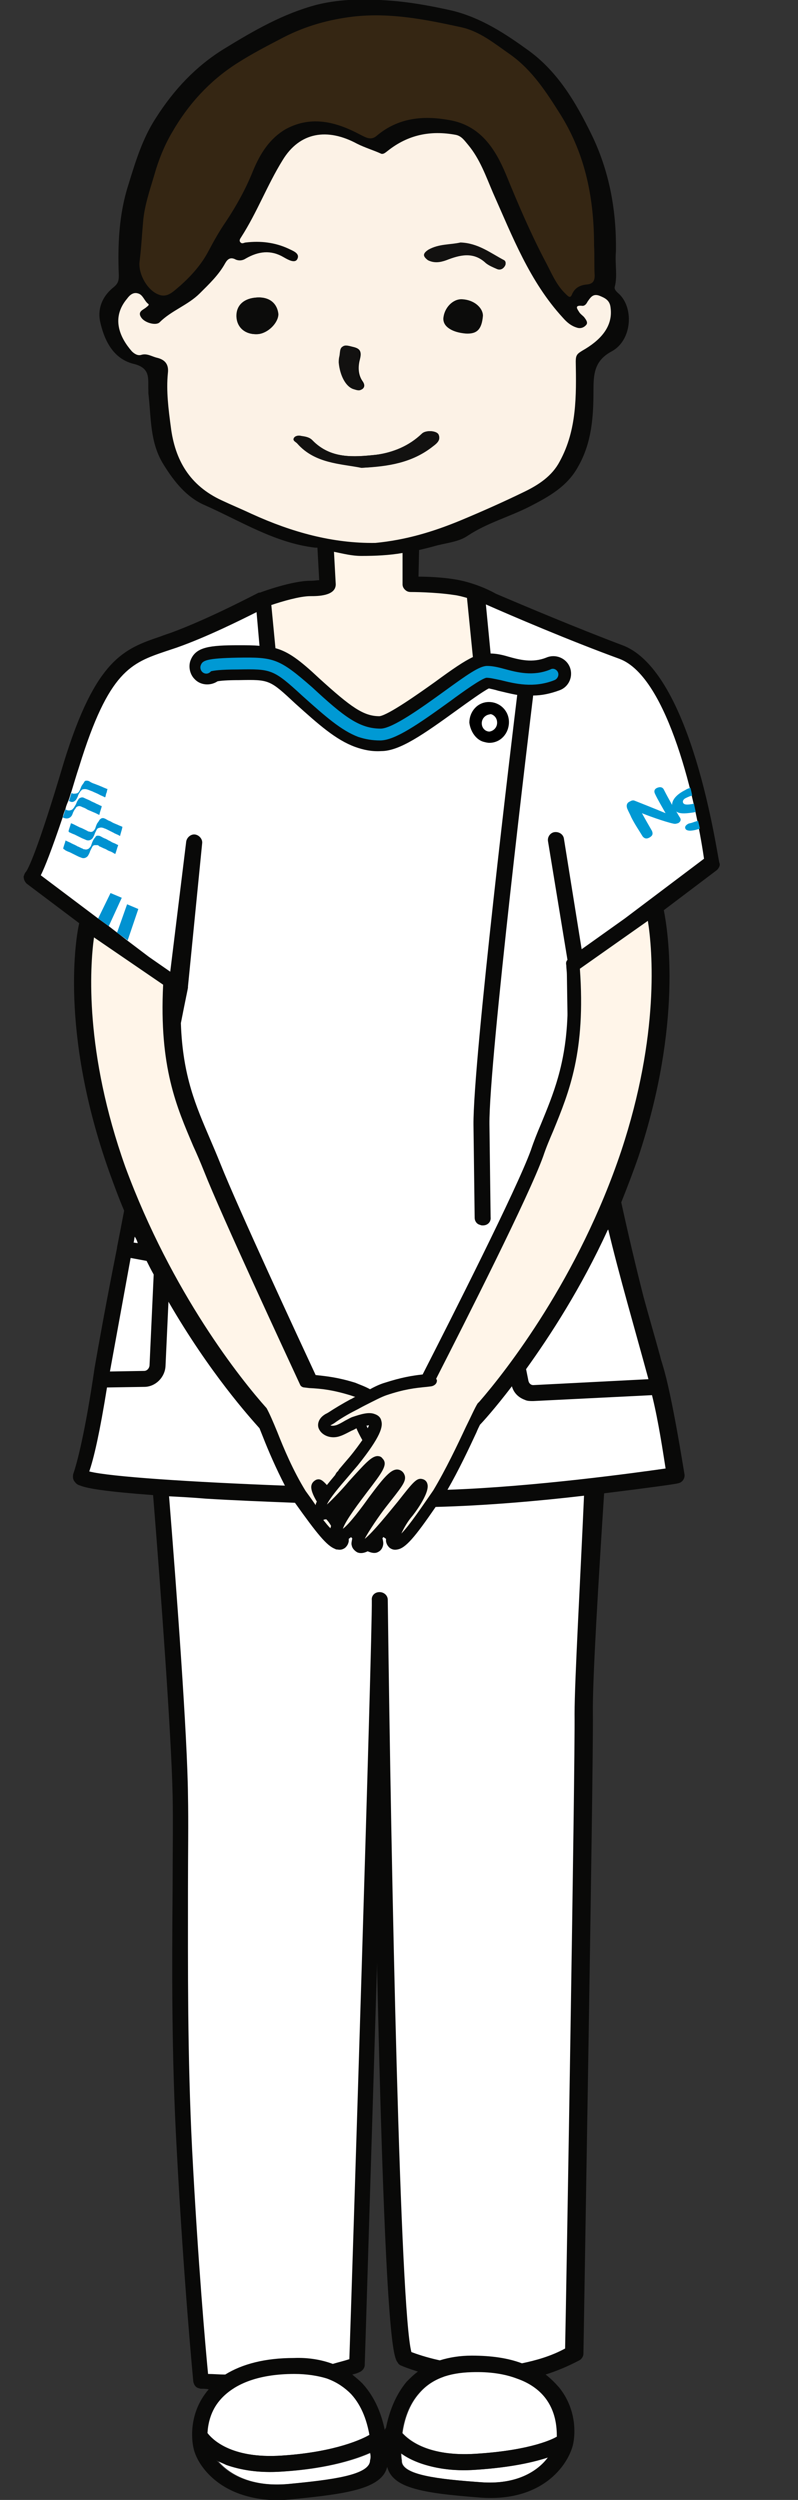
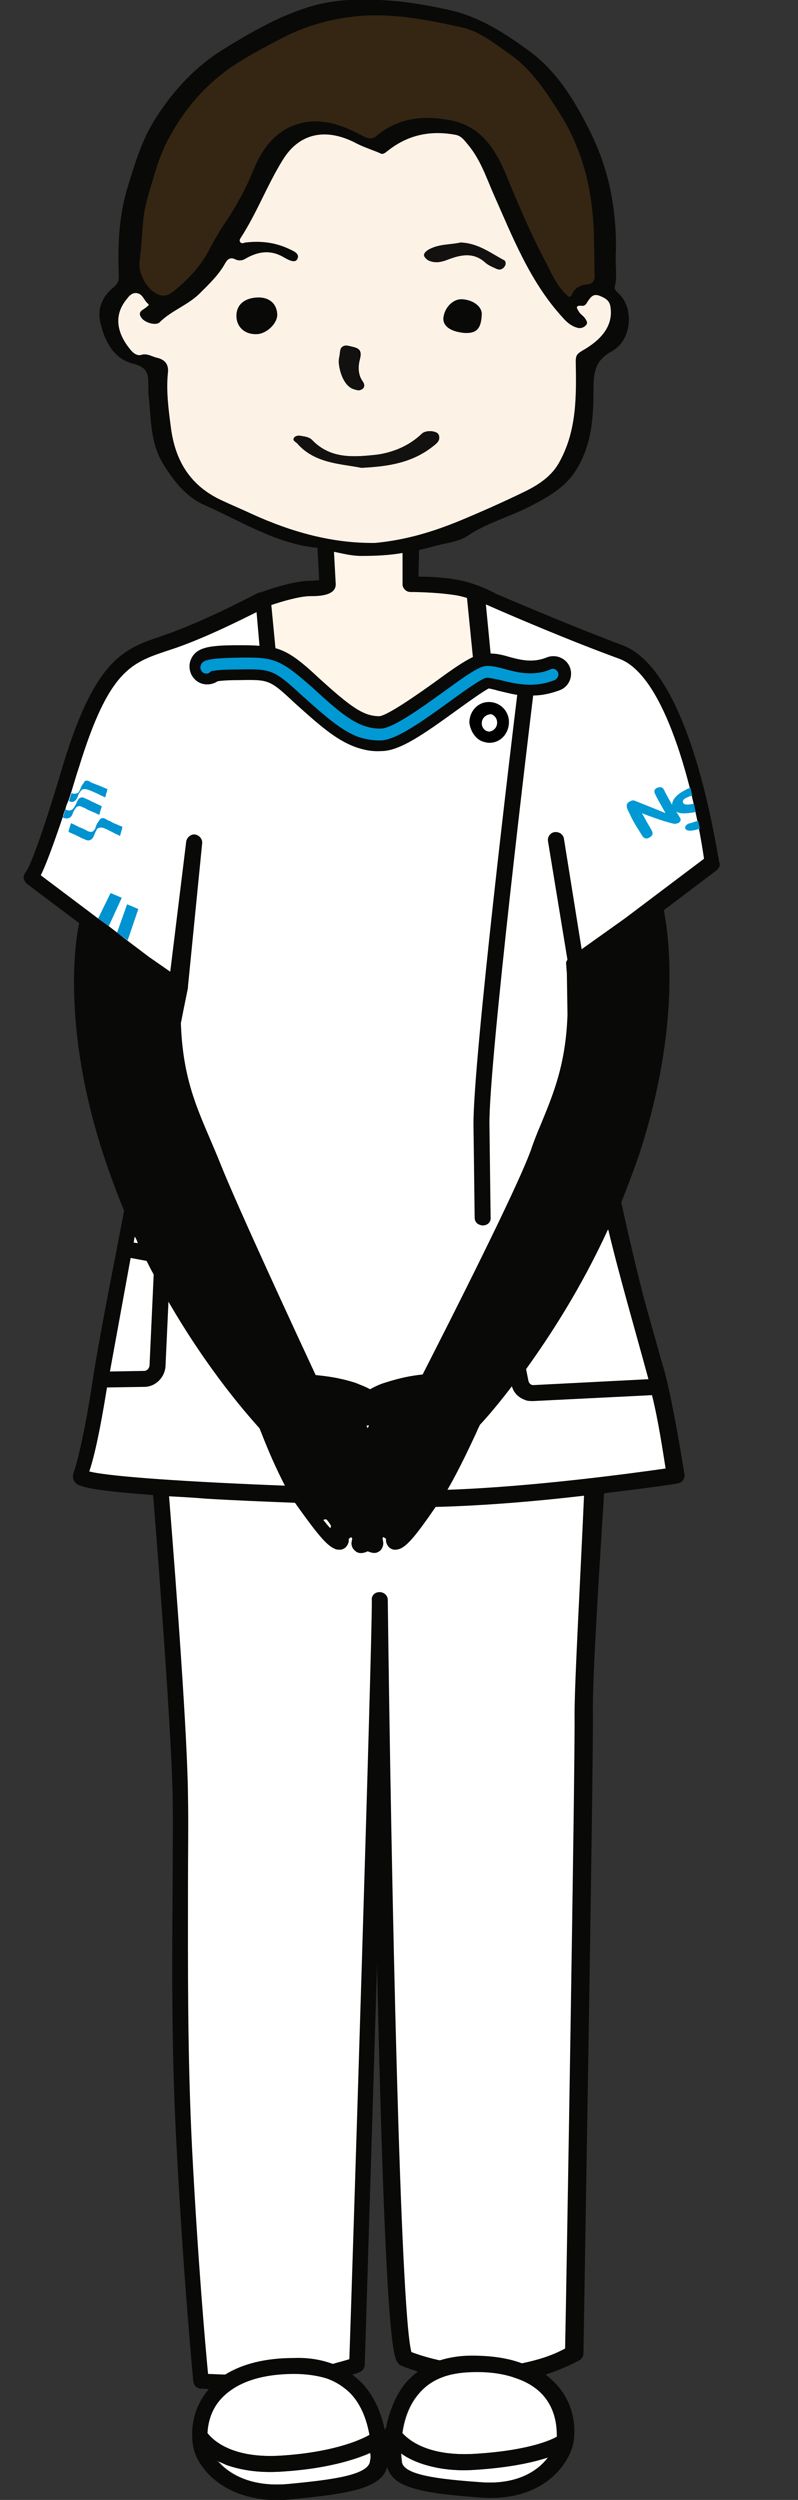
<svg xmlns="http://www.w3.org/2000/svg" version="1.1" id="レイヤー_1" x="0px" y="0px" viewBox="0 0 135 422.7" style="enable-background:new 0 0 135 422.7;" xml:space="preserve">
  <rect x="0" y="0" width="135" height="422.7" fill="#333333" stroke="none" />
  <style type="text/css">
	.st0{fill:#FFFFFF;}
	.st1{fill:none;}
	.st2{fill:#0192D1;}
	.st3{fill:#090908;}
	.st4{fill:#FCF2E6;}
	.st5{fill:#352613;}
	.st6{fill:#121110;}
	.st7{fill:#0C0C0B;}
	.st8{fill:#FFF5E9;}
	.st9{fill:#0099D4;}
</style>
  <g>
    <path class="st0" d="M64.2,99.4c0,0,7.6-1.8,13.5,0s28.4,11.8,28.4,11.8s6.6,3.9,9.1,12.5s4.9,22.4,4.9,22.4l-22.7,16.1l7.1,45.7   c0,0,7.2,30.1,8.2,33.1s1.6,8.6,1.6,8.6l-13.8,2.3l-1.6,64.4l-2,81.6l-16.6,6.4L68.7,399l-3.5-51.3l-1.1-40.6L61.8,349l-1.5,50.7   l-12.4,6.1l-13.5-3.3l-4-58.4c0,0,0.4-49.6,0-54.7c-0.4-5-2.8-37.3-2.8-37.3l-14.9-1.7c0,0,5.1-21.9,6-26.5s4-19.9,4-19.9l6.5-38.8   L5.7,147.9l6.7-19.4l5.9-15.3l9.3-4.7l15-5.6l12.9-3.6L64.2,99.4z" />
    <path class="st1" d="M65.3,410.6c0.4-2.5,1.4-5.5,3.5-7.8c0.6-0.6,1.2-1.2,1.9-1.7c-1.6-0.5-2.6-0.9-2.8-1   c-0.2-0.1-0.4-0.3-0.6-0.5c-0.6-0.9-2-3-3.5-66.4c0-0.4,0-0.9,0-1.3c-1,32.2-2,65.5-2.1,68.1c0,0.6-0.4,1-0.9,1.2   c-0.4,0.1-0.8,0.2-1.2,0.4c0.6,0.4,1.2,0.9,1.7,1.5c2.3,2.4,3.3,5.5,3.7,8C65.2,410.9,65.3,410.8,65.3,410.6z" />
    <path class="st0" d="M23.3,210.2c-0.2-0.4-0.4-0.8-0.5-1.2c-0.1,0.3-0.1,0.7-0.2,1L23.3,210.2z" />
    <path class="st0" d="M62.3,241.1c-0.1,0-0.1,0-0.2,0s-0.1,0-0.2,0c0,0.1,0.1,0.3,0.2,0.5C62.3,241.4,62.3,241.2,62.3,241.1z" />
    <path class="st0" d="M81.6,122.2c0,0.8,0.6,1.4,1.3,1.4c0.7,0,1.3-0.7,1.3-1.5c0-0.6-0.4-1.2-0.9-1.4c-0.1,0-0.3-0.1-0.4-0.1   C82.2,120.7,81.6,121.4,81.6,122.2z" />
    <path d="M81.7,125.4c0.4,0.1,0.7,0.2,1.1,0.2c1.9,0,3.3-1.6,3.3-3.5l0,0c0-1.9-1.5-3.4-3.4-3.4s-3.3,1.6-3.3,3.5   C79.6,123.7,80.5,125,81.7,125.4z M83.2,120.8c0.5,0.2,0.9,0.7,0.9,1.4c0,0.8-0.6,1.4-1.3,1.5c-0.7,0-1.3-0.6-1.3-1.4   s0.6-1.4,1.3-1.5C83,120.7,83.2,120.8,83.2,120.8z" />
-     <path class="st2" d="M11.1,143.8c0.2,0.1,0.4,0.2,0.7,0.3c0.2,0.1,0.4,0.2,0.6,0.3s0.4,0.2,0.6,0.3s0.4,0.2,0.7,0.3   c0.4,0.2,0.8,0.1,1.1-0.2c0.1-0.1,0.2-0.3,0.3-0.5c0.1-0.2,0.1-0.3,0.2-0.5s0.2-0.4,0.3-0.6c0.1-0.2,0.3-0.3,0.4-0.3   c0.2,0,0.4,0,0.5,0s0.2,0.1,0.3,0.2c0.3,0.1,0.6,0.3,0.9,0.4c0.3,0.1,0.5,0.3,0.8,0.4c0.3,0.1,0.5,0.2,0.8,0.4   c0.1,0,0.1,0.1,0.2,0.1l0,0l0,0c0.2-0.5,0.3-1,0.5-1.5l0,0l0,0l0,0c-0.2-0.1-0.4-0.2-0.6-0.3c-0.3-0.1-0.5-0.2-0.8-0.4   c-0.3-0.1-0.5-0.3-0.8-0.4c-0.3-0.1-0.6-0.3-0.8-0.4c-0.2-0.1-0.3-0.1-0.5-0.1s-0.3,0.1-0.4,0.3c-0.2,0.2-0.3,0.4-0.4,0.6   c-0.1,0.2-0.2,0.5-0.3,0.8c-0.1,0.2-0.2,0.3-0.4,0.5c-0.2,0.1-0.4,0.2-0.7,0.1c-0.1,0-0.2,0-0.3-0.1c-0.3-0.1-0.6-0.3-0.9-0.4   c-0.3-0.2-0.6-0.3-1-0.5c-0.3-0.2-0.7-0.3-1-0.5l0,0l0,0c-0.1,0.4-0.3,0.9-0.4,1.3c0,0,0,0,0,0.1l0,0   C10.8,143.6,11,143.7,11.1,143.8z" />
    <path class="st2" d="M12.2,137.8c0.1-0.2,0.1-0.3,0.2-0.5s0.2-0.4,0.3-0.5s0.1-0.2,0.2-0.3s0.3-0.2,0.5-0.2s0.4,0.1,0.6,0.2   c0.3,0.1,0.5,0.2,0.8,0.4c0.2,0.1,0.5,0.2,0.7,0.3s0.5,0.2,0.7,0.3c0.2,0.1,0.4,0.2,0.6,0.3l0,0l0,0c0.1-0.5,0.3-1,0.4-1.4l0,0   c0,0,0,0,0-0.1c-0.3-0.1-0.6-0.3-0.9-0.4c-0.3-0.2-0.7-0.3-1-0.5c-0.4-0.2-0.7-0.3-1.1-0.5c-0.2-0.1-0.4-0.1-0.6,0   c-0.1,0-0.2,0.1-0.3,0.2c-0.1,0.2-0.2,0.3-0.3,0.5c-0.1,0.3-0.2,0.5-0.4,0.8c-0.1,0.2-0.2,0.3-0.4,0.5c-0.2,0.1-0.5,0.2-0.8,0.1   c-0.1,0-0.1,0-0.2-0.1c0,0-0.1,0-0.1-0.1l0,0c-0.2,0.5-0.3,1-0.5,1.4l0,0c0.1,0,0.1,0.1,0.2,0.1C11.3,138.5,11.9,138.4,12.2,137.8z   " />
    <path class="st2" d="M11.8,135.5c0.4,0.2,0.7,0.1,1-0.2c0.1-0.1,0.2-0.3,0.3-0.5s0.1-0.3,0.2-0.5s0.2-0.3,0.3-0.5   c0.1-0.1,0.2-0.2,0.3-0.3c0.3-0.1,0.6-0.1,0.9,0s0.5,0.2,0.8,0.3c0.4,0.2,0.7,0.3,1.1,0.5c0.3,0.2,0.7,0.3,1,0.5c0,0,0,0,0.1,0   c0.1-0.2,0.1-0.5,0.2-0.7s0.1-0.5,0.2-0.7l0,0l0,0h-0.1c-0.2-0.1-0.5-0.2-0.7-0.3s-0.5-0.2-0.7-0.3c-0.3-0.1-0.5-0.2-0.8-0.3   c-0.3-0.1-0.5-0.2-0.8-0.4c-0.2-0.1-0.3-0.1-0.5-0.1s-0.3,0.1-0.4,0.3s-0.3,0.4-0.4,0.6c-0.1,0.2-0.2,0.5-0.3,0.7   c-0.1,0.2-0.2,0.4-0.4,0.5s-0.5,0.1-0.7,0.1c-0.1,0-0.1,0-0.2-0.1c0,0,0,0-0.1,0l0,0c-0.2,0.5-0.3,1-0.5,1.5l0,0   C11.7,135.4,11.7,135.4,11.8,135.5z" />
    <path class="st2" d="M11.9,140.8c0.2,0.1,0.4,0.2,0.7,0.3c0.2,0.1,0.4,0.2,0.6,0.3s0.4,0.2,0.6,0.3s0.5,0.2,0.7,0.3   c0.4,0.2,0.8,0.1,1.1-0.2c0.1-0.1,0.2-0.3,0.3-0.5s0.1-0.3,0.2-0.5c0.1-0.2,0.2-0.4,0.3-0.6c0.1-0.1,0.2-0.2,0.3-0.2   c0.3-0.1,0.5-0.1,0.8,0c0.2,0.1,0.3,0.1,0.5,0.2c0.4,0.2,0.8,0.4,1.2,0.6c0.3,0.2,0.7,0.3,1,0.5c0,0,0.1,0,0.1,0.1l0,0l0,0   c0.1-0.5,0.3-1,0.4-1.5c0-0.1,0-0.1,0-0.1c-0.2-0.1-0.5-0.2-0.7-0.3s-0.5-0.2-0.7-0.3c-0.3-0.1-0.5-0.3-0.8-0.4   c-0.3-0.1-0.5-0.3-0.8-0.4c-0.2-0.1-0.4-0.1-0.6,0c-0.1,0.1-0.2,0.1-0.3,0.3c-0.1,0.2-0.3,0.4-0.4,0.6c-0.1,0.2-0.2,0.5-0.3,0.8   c-0.1,0.2-0.2,0.3-0.3,0.4c-0.2,0.2-0.5,0.2-0.7,0.1c-0.1,0-0.2,0-0.3-0.1c-0.2-0.1-0.4-0.2-0.6-0.3s-0.4-0.2-0.7-0.3   c-0.2-0.1-0.4-0.2-0.6-0.3s-0.4-0.2-0.6-0.3c-0.1,0-0.2-0.1-0.3-0.1l0,0l0,0c-0.1,0.4-0.3,0.9-0.4,1.3c0,0,0,0,0,0.1l0,0   C11.7,140.7,11.8,140.8,11.9,140.8z" />
    <path class="st0" d="M80.6,417.6c-4.1,0.3-7.1-0.3-9.4-1.1c-1.4-0.5-2.5-1.1-3.3-1.7c0,0.7,0.1,1.2,0.1,1.2v0.1   c0,2.4,6.3,3.1,13.3,3.6c6.2,0.5,9.8-1.9,11.5-4.2C90.4,416.3,86.6,417.2,80.6,417.6z" />
    <path class="st0" d="M71,404.6c-1.8,2-2.6,4.6-2.9,6.8c1.1,1.2,4.4,4,12.4,3.5c9.7-0.6,13.4-2.7,13.8-2.9c0.1-1.6-0.1-4.3-2-6.6   c-1.2-1.4-2.7-2.5-4.7-3.2c-2.1-0.8-4.6-1.1-7.6-1.1C76,401.1,73,402.3,71,404.6z" />
    <path class="st0" d="M35.1,411.4c0.7,0.9,3.8,4.4,12.6,3.8c9.2-0.6,13.8-2.9,14.8-3.5c-0.4-2.2-1.2-4.9-3.1-6.9   c-1.1-1.2-2.4-2-4-2.6s-3.5-0.9-5.6-0.8c-6.1,0.1-10.6,1.7-12.9,4.8C35.6,407.9,35.2,409.9,35.1,411.4z" />
    <path class="st0" d="M38.5,416.8c-0.6-0.2-1.2-0.5-1.7-0.8c1.9,2.3,5.7,4.6,12.2,4c7.3-0.7,13.8-1.5,13.8-3.9c0-0.1,0-0.1,0-0.1   s0-0.5,0-1.3c-2.2,1-7,2.7-14.9,3.2C43.8,418.2,40.6,417.6,38.5,416.8z" />
    <path class="st3" d="M121.7,145.9c-0.4-1.4-4.6-32.4-16.4-36.8c-7.7-2.9-16.7-6.7-21.4-8.7c-0.5-0.3-3.3-1.8-6.7-2.4   c-2.3-0.4-4.9-0.5-6.4-0.5l0.1-4.5c0.8-0.2,1.7-0.4,2.4-0.6c2-0.6,4.2-0.7,5.8-1.8c3.3-2.2,7.1-3.2,10.6-5c3.3-1.7,6.3-3.4,8.1-6.7   c2.3-4,2.6-8.4,2.6-12.8c0-2.8,0.1-5.1,3.1-6.7c3.5-1.9,3.8-7.6,1-9.9c-0.3-0.3-0.6-0.6-0.5-1c0.5-1.9,0-3.9,0.2-6   c0.1-6.9-1.1-13.6-4.2-19.9c-2.6-5.3-5.6-10.4-10.5-14c-4-2.9-8.1-5.6-13-6.8c-3.1-0.7-6.3-1.3-9.4-1.6C62.6-0.2,58-0.3,53.6,0.8   C47.9,2.3,42.9,5.2,38,8.2s-8.6,7-11.6,11.7c-2.3,3.5-3.5,7.5-4.7,11.4c-1.6,5-1.8,10.2-1.6,15.3c0,0.8-0.1,1.3-0.8,1.9   c-1.8,1.4-2.8,3.4-2.4,5.7c0.7,3.3,2.2,6.4,5.6,7.3c3.1,0.7,2.5,2.6,2.6,4.5c0,0.2,0,0.3,0,0.5c0.5,4.1,0.2,8.3,2.6,12.1   c1.8,2.9,3.9,5.5,6.9,6.8c6.1,2.7,11.9,6.4,18.7,7.2c0.1,0,0.2,0,0.3,0h0.1l0.3,5.5c-0.3,0-0.8,0.1-1.5,0.1c-3.1,0-8.3,1.9-8.5,2   c0,0,0,0-0.1,0h-0.1c-0.1,0-8.1,4.3-14.9,6.8c-0.6,0.2-1.2,0.4-1.7,0.6c-6.2,2.1-11,3.8-16.4,21.3c-4.6,15.5-6.1,18.1-6.4,18.5   c-0.2,0.2-0.3,0.5-0.4,0.8c0,0.5,0.2,0.9,0.5,1.2l8.9,6.7c-0.5,2.1-3.4,18.2,5.1,42.1c0.8,2.2,1.6,4.4,2.5,6.5   c-0.4,2.1-0.8,4.2-1.2,6.2v0.1c-1.8,9-3.2,16.8-3.8,20.3c-1.6,11-3,16.2-3.6,17.9c-0.1,0.4-0.1,0.9,0.2,1.3c0.2,0.2,0.3,0.5,1,0.7   c1.3,0.5,4.3,1,12.3,1.6c1.3,16.1,3.1,40.8,3.3,50.7c0.1,4.7,0,10.1,0,15.7c-0.1,13.3-0.2,28.3,0.7,44.3   c1.2,22.7,2.8,39.1,2.8,39.2c0.1,0.5,0.4,1,0.9,1.1c0.1,0,0.2,0.1,0.4,0.1c0.4,0,0.9,0,1.3,0.1c-0.1,0.2-0.3,0.3-0.4,0.5   c-2.8,3.6-2.6,7.8-2.1,9.7c0.6,2.3,3,5.8,7.8,7.5c2.3,0.8,5.2,1.3,8.7,0.9c9.1-0.9,15.3-1.7,16.2-5.5c0.4,1.6,1.7,2.7,3.7,3.4   c2.8,1,6.9,1.4,12,1.8c10.5,0.8,14.8-5.4,15.7-8.8c0.5-2,0.6-6.2-2.3-9.8c-0.7-0.8-1.5-1.6-2.3-2.2c1.9-0.6,3.8-1.4,5.7-2.4   c0.4-0.2,0.7-0.7,0.7-1.1c0-1,1.7-98.5,1.6-108.2c-0.1-5.6,1-23.3,1.9-37.3c7.3-0.9,12.4-1.6,12.5-1.7c0.7-0.1,1.2-0.8,1.1-1.5   c-0.1-0.5-2.1-13.4-3.7-18.5c-0.1-0.4-0.3-0.9-0.4-1.4c-0.9-3.3-1.9-6.7-2.8-10c-1.3-5.1-2.6-10.6-3.8-16.1c1-2.5,2-5.1,2.9-7.7   c7.5-22.6,5-38.2,4.3-41.7l9-6.8C121.6,146.8,121.9,146.3,121.7,145.9z M55.2,256.9c0.3,0.3,0.6,0.7,0.8,1.1c0,0.1-0.1,0.3-0.1,0.4   c-0.4-0.4-0.8-0.9-1.2-1.4C54.9,256.9,55,256.9,55.2,256.9z M23.3,210.2l-0.7-0.1c0.1-0.3,0.1-0.7,0.2-1   C23,209.4,23.2,209.8,23.3,210.2z M22.1,212.7l2.7,0.5c0.4,0.8,0.8,1.6,1.2,2.3l-0.7,15.3c0,0.5-0.4,1-0.9,1l-5.8,0.1L22.1,212.7z    M15.1,248.8c0.8-2.3,1.8-6.7,3-14.2l6.3-0.1c1.9,0,3.5-1.6,3.6-3.5l0.5-10.9c7,12.1,13.8,19.6,15.4,21.4c0.2,0.5,0.4,1,0.6,1.5   c0.9,2.3,2.2,5.3,3.7,8.2C32.4,250.6,18.6,249.7,15.1,248.8z M35.1,411.4c0-1.5,0.5-3.5,1.8-5.2c2.4-3.1,6.8-4.8,12.9-4.8   c2.1,0,4,0.3,5.6,0.8c1.6,0.6,2.9,1.5,4,2.6c1.9,2.1,2.7,4.7,3.1,6.9c-1,0.6-5.6,2.9-14.8,3.5C38.9,415.8,35.8,412.3,35.1,411.4z    M62.6,416L62.6,416c0,2.5-6.5,3.3-13.8,4c-6.5,0.6-10.3-1.7-12.2-4c0.5,0.3,1.1,0.5,1.7,0.8c2.3,0.8,5.4,1.4,9.4,1.1   c7.9-0.5,12.6-2.2,14.9-3.2C62.8,415.5,62.6,416,62.6,416z M65.3,410.5c-0.1,0.1-0.2,0.3-0.2,0.4c-0.5-2.4-1.5-5.4-3.8-7.9   c-0.5-0.5-1.1-1-1.7-1.5c0.4-0.1,0.8-0.2,1.2-0.4c0.5-0.2,0.9-0.7,0.9-1.2c0.1-2.6,1.1-35.9,2.1-68.1c0,0.4,0,0.9,0,1.3   c1.4,63.5,2.8,65.5,3.5,66.4c0.1,0.2,0.3,0.4,0.6,0.5c0.2,0.1,1.2,0.5,2.8,1c-0.7,0.5-1.3,1.1-1.9,1.7   C66.8,405.1,65.8,408,65.3,410.5z M81.2,419.7c-7-0.5-13.3-1.2-13.3-3.6V416c0,0-0.1-0.5-0.1-1.2c0.8,0.6,1.9,1.2,3.3,1.7   c2.3,0.8,5.4,1.4,9.4,1.1c6-0.4,9.8-1.3,12.2-2.1C91,417.8,87.4,420.2,81.2,419.7z M94.2,412c-0.5,0.3-4.1,2.3-13.8,2.9   c-8,0.5-11.3-2.3-12.4-3.5c0.3-2.2,1.1-4.8,2.9-6.8c2-2.3,5-3.4,8.9-3.5c3.1-0.1,5.6,0.3,7.7,1.1c2,0.7,3.6,1.8,4.7,3.2   C94,407.7,94.2,410.3,94.2,412z M97.2,289.8c0.1,9.2-1.4,98.1-1.6,107.3c-2.4,1.3-4.9,2-7.3,2.5c-2.4-0.9-5.2-1.3-8.5-1.3   c-2,0-3.8,0.3-5.4,0.8c-2.3-0.5-4-1.1-4.8-1.4c-1.9-6.9-3.4-79.3-4-127.2c0-0.7-0.6-1.3-1.4-1.3s-1.4,0.6-1.3,1.4   c0.1,6.2-3.4,116.9-3.8,128.3c-0.9,0.3-1.8,0.5-2.8,0.8c-1.9-0.7-4.1-1.1-6.6-1c-4.8,0-8.7,1-11.6,2.8c-1,0-2-0.1-2.9-0.1   c-0.4-4.1-1.7-18.7-2.7-38c-0.8-15.9-0.7-30.9-0.7-44.1c0-5.7,0.1-11,0-15.8c-0.1-9.9-1.9-34.3-3.2-50.5c1.8,0.1,3.9,0.2,6.2,0.4   c4.9,0.3,10.1,0.5,15.1,0.7c3.7,5.2,5.4,7.3,6.8,7.8c0.1,0.1,0.3,0.1,0.4,0.1c0.5,0.1,0.9,0,1.3-0.3c0.2-0.2,0.5-0.5,0.6-1.1   c0-0.1,0-0.3,0-0.4c0.1-0.1,0.3-0.2,0.4-0.3c0.1,0.1,0.1,0.2,0.2,0.2c-0.1,0.5-0.2,0.9-0.1,1.2c0.1,0.5,0.4,0.8,0.8,1.1   c0.1,0,0.1,0.1,0.2,0.1c0.5,0.2,1.1,0.1,1.7-0.2c0.7,0.3,1.3,0.4,1.8,0.1c0.4-0.2,0.7-0.6,0.8-1.1c0.1-0.4,0-0.8-0.1-1.2   c0.1-0.1,0.1-0.2,0.2-0.2c0.1,0.1,0.3,0.2,0.4,0.3c0,0.2,0,0.3,0,0.4c0.1,0.6,0.4,0.9,0.6,1.1c0.4,0.3,0.8,0.4,1.3,0.3   c1.4-0.2,3-2.1,6.5-7.2c8.2-0.2,17.5-1,25.1-1.9C98.2,266.7,97.2,284.2,97.2,289.8z M112.6,248.3c-4.9,0.7-22.2,3.1-36.9,3.6   c1.9-3.3,3.6-6.9,4.9-9.7c0.2-0.5,0.4-0.9,0.6-1.3c0.4-0.4,2.5-2.7,5.4-6.5c0.3,1.1,1.1,1.9,2.2,2.3c0.4,0.2,0.9,0.2,1.4,0.2   l20.1-1C111.4,240.3,112.2,245.8,112.6,248.3z M109.7,233.2l-19.5,1c-0.4,0-0.7-0.3-0.8-0.7l-0.4-2c4.1-5.7,9.3-13.7,13.8-23.5   l0.1-0.1C104.7,215.5,107.5,225.1,109.7,233.2z M62,241c0.1,0.1,0.2,0.1,0.2,0c0.1,0,0.1,0,0.2,0c0,0.1-0.1,0.3-0.2,0.5   C62.1,241.3,62,241.1,62,241z M105.7,155.3l-7.3,5.2l-3-18.7c-0.1-0.7-0.8-1.2-1.6-1.1c-0.7,0.1-1.2,0.8-1.1,1.5l3.3,20.1   c-0.2,0.2-0.3,0.5-0.2,0.9c0,0.5,0.1,1.1,0.1,1.6l0.1,6.5c0,0.1,0,0.3,0,0.4c-0.3,8.3-2.4,13.3-4.5,18.4c-0.6,1.4-1.2,2.9-1.7,4.4   c-2.4,6.6-13.5,28.5-18.3,37.9c-1.8,0.2-3.6,0.5-6.4,1.4c-0.7,0.2-1.6,0.6-2.5,1.1c-0.9-0.5-1.8-0.8-2.5-1.1   c-2.9-0.9-4.8-1.1-6.7-1.3c-2.7-5.8-13.2-28.4-16.1-35.7c-0.6-1.5-1.2-2.9-1.8-4.3c-2.3-5.4-4.6-10.5-4.9-19.5   c0.7-3.6,1.2-5.9,1.2-6c0,0,0,0,0-0.1v-0.1l2.4-24.2c0.1-0.7-0.5-1.4-1.2-1.5s-1.4,0.5-1.5,1.2l-2.7,22l-3.6-2.5l-3.7-2.8l-1.8-1.4   l-1.3-1l-1.8-1.3L6.9,148c0.7-1.4,1.8-4.2,3.7-9.8c0.1-0.5,0.3-1,0.5-1.5c0.1-0.5,0.3-0.9,0.5-1.4s0.3-1,0.5-1.5   c0.4-1.3,0.8-2.7,1.3-4.2c5-16.2,8.8-17.5,14.7-19.5c0.6-0.2,1.2-0.4,1.8-0.6c5.1-1.8,10.7-4.6,13.5-6l0.5,5.7   c-1-0.1-2.2-0.1-3.6-0.1c-4.8,0-7.1,0.3-8,2.4c-0.5,1.1-0.2,2.5,0.6,3.3c1,1.1,2.7,1.2,3.9,0.4c0.5-0.1,1.6-0.2,3.6-0.2   c5.2-0.1,5.2-0.1,9.6,4c3.9,3.5,6.8,6.1,10.1,7.3c1.4,0.5,2.8,0.8,4.4,0.7c3.1,0,7.1-2.8,12.9-7c1.8-1.3,4.3-3.1,5.3-3.6   c0.4,0.1,1,0.2,1.6,0.4c0.9,0.2,2,0.5,3.2,0.7c-0.7,5.7-7.5,62-7.4,72.7l0.2,15.7c0,0.6,0.4,1.1,0.9,1.2c0.2,0.1,0.3,0.1,0.5,0.1   c0.8,0,1.4-0.6,1.3-1.4l-0.2-15.7c-0.1-10.5,6.9-68.4,7.4-72.5c1.4,0,2.9-0.3,4.5-0.9s2.3-2.4,1.7-3.9c-0.6-1.5-2.4-2.3-4-1.6   c-2.3,0.9-4.4,0.4-6.5-0.2c-1-0.3-2-0.5-2.9-0.5l-0.8-8.3c4.3,1.9,14.1,6.1,22.6,9.2c8.3,3.1,13,24.7,14.3,33.8L105.7,155.3z" />
    <path class="st4" d="M63.5,91.8c5.2-0.5,9.8-1.9,14.4-3.8c3.6-1.5,7.2-3.1,10.7-4.8c2.5-1.2,4.8-2.7,6.1-5.2   c2.9-5.3,2.8-11.1,2.7-16.9c0-1.1,0.3-1.3,1.1-1.8c3-1.7,5.2-4,4.8-7.2c-0.1-1.3-0.9-1.7-1.9-2.1c-1.1-0.4-1.5,0.3-2,1   c-0.2,0.4-0.5,0.8-1,0.7c-1.3-0.1-0.7,0.6-0.4,1.1c0.2,0.3,0.5,0.5,0.8,0.8c0.3,0.4,0.7,0.9,0.4,1.3c-0.4,0.5-1,0.7-1.6,0.5   c-1-0.3-1.7-0.9-2.4-1.7c-5.6-6.1-8.5-13.7-11.8-21.1c-1.2-2.8-2.2-5.7-4.2-8.1c-0.6-0.7-1.1-1.5-2.1-1.7c-4.3-0.8-8.1,0-11.5,2.7   c-0.4,0.3-0.7,0.6-1.1,0.5c-1.3-0.6-2.7-1-4.1-1.7c-5-2.7-9.7-2-12.6,2.8c-2.6,4.2-4.3,8.8-7,13c-0.2,0.3-0.4,0.6-0.1,0.9   c0.3,0.3,0.6,0,0.9,0c2.5-0.3,4.9,0,7.1,1c0.8,0.4,2.1,0.8,1.6,1.8c-0.4,0.8-1.6,0.1-2.3-0.3c-2.2-1.3-4.3-1-6.4,0.2   c-0.6,0.4-1.2,0.4-1.7,0.2c-0.9-0.5-1.4-0.1-1.8,0.6c-1.1,2-2.7,3.5-4.3,5.1c-2,2-4.8,2.9-6.8,4.9c-0.6,0.6-2.5,0.1-3.1-0.8   c-0.7-1,0.3-1.3,0.8-1.7c0.2-0.2,0.6-0.4,0.4-0.6c-0.7-0.5-0.9-1.6-1.8-1.8c-0.7-0.2-1.3,0.2-1.8,0.9c-2.7,3.2-1.3,6.5,0.8,8.9   c0.4,0.4,1,0.8,1.6,0.6c1-0.3,1.8,0.3,2.7,0.5c1.2,0.3,2,1,1.8,2.6c-0.3,3,0.1,6.1,0.5,9.1c0.7,5.6,3.2,9.9,8.6,12.4   c1.7,0.8,3.4,1.5,5.1,2.3C49.4,90,56.3,91.9,63.5,91.8z M43.5,56.5c-2,0.1-3.4-1.1-3.5-2.9c-0.1-2,1.3-3.2,3.5-3.3   c2-0.1,3.3,1,3.4,2.8C47,54.6,45.2,56.4,43.5,56.5z M78.6,56.3c-2.3-0.2-3.6-1.1-3.6-2.4c0.1-1.8,1.6-3.4,3.2-3.3   c1.9,0.1,3.4,1.3,3.3,2.6C81.4,55.6,80.6,56.4,78.6,56.3z M72.5,42.3c1.8-1,3.8-0.8,5.4-1.2c3,0.1,5.1,1.8,7.4,3   c0.3,0.2,0.3,0.6,0.1,0.9c-0.3,0.5-0.8,0.7-1.3,0.5c-0.7-0.3-1.4-0.6-1.9-1c-2.1-2-4.4-1.4-6.7-0.5c-1.1,0.4-2.1,0.5-3.1,0   C71.6,43.4,71.4,42.9,72.5,42.3z M57.6,60.2c0.2-0.8-0.2-2.1,1.5-1.7c1.1,0.3,2.3,0.3,1.8,2.2c-0.3,1.1-0.4,2.5,0.4,3.7   c0.3,0.4,0.5,0.9,0.1,1.3s-1,0.2-1.4,0c-1.4-0.4-2.4-2.3-2.4-4.5C57.6,61,57.5,60.6,57.6,60.2z M50.3,75c-0.2-0.3-0.8-0.4-0.6-0.9   c0.2-0.4,0.7-0.5,1.2-0.4c0.7,0.1,1.5,0.2,2,0.8c3,3.1,6.9,2.8,10.7,2.4c3-0.3,5.6-1.5,7.8-3.6c0.7-0.6,2.5-0.5,2.8,0.2   c0.4,0.9-0.3,1.5-1,2c-3.4,2.7-7.4,3.4-12.1,3.6C57.6,78.4,53.3,78.4,50.3,75z" />
    <path class="st5" d="M27.1,49.9c1.4,0.4,2.4-0.8,3.4-1.6c1.9-1.7,3.6-3.6,4.8-5.9c0.9-1.7,1.8-3.3,2.9-4.9c1.8-2.7,3.4-5.6,4.6-8.6   c1.2-2.9,2.8-5.5,5.6-7.1c4.3-2.3,8.5-1.2,12.6,1c1,0.5,1.8,1,2.8,0.1c3.6-3,7.8-3.4,12.2-2.6c5.3,0.9,7.8,4.9,9.6,9.2   c2,4.9,4.1,9.8,6.5,14.4c1.1,2,1.9,4.2,3.6,5.8c0.5,0.5,0.8,0.8,1.1,0c0.5-1.1,1.4-1.5,2.5-1.6c1-0.1,1.3-0.6,1.3-1.5   c-0.1-1.7,0-3.4-0.1-5.1c0-7.8-1.4-15.2-5.6-22c-2.4-3.8-4.8-7.6-8.6-10.3c-2.6-1.8-5.1-3.9-8.3-4.6c-6-1.3-11.9-2.5-18.2-1.8   C55.6,3.3,51.7,4.4,48,6.3c-2.7,1.4-5.4,2.8-7.9,4.4c-4.7,3-8.3,7-11,11.7c-1.3,2.2-2.3,4.7-3,7.2c-0.8,2.7-1.7,5.3-1.9,8   c-0.2,2.2-0.3,4.4-0.6,6.7C23.4,46.4,25,49.3,27.1,49.9z" />
    <path class="st6" d="M73.2,75.5c0.6-0.5,1.4-1,1-2c-0.3-0.7-2.2-0.8-2.8-0.2c-2.2,2.1-4.9,3.2-7.8,3.6c-3.8,0.4-7.6,0.7-10.7-2.4   c-0.5-0.5-1.3-0.6-2-0.8c-0.4-0.1-1,0-1.2,0.4s0.3,0.6,0.6,0.9c3,3.4,7.3,3.3,10.9,4.1C65.8,78.8,69.9,78.1,73.2,75.5z" />
-     <path class="st7" d="M43.6,50.3c-2.3,0.1-3.6,1.3-3.5,3.3c0,1.8,1.5,3,3.5,2.9c1.7-0.1,3.5-1.9,3.5-3.4   C46.9,51.3,45.6,50.2,43.6,50.3z" />
-     <path class="st7" d="M78.4,50.7c-1.6-0.1-3.1,1.4-3.2,3.3c-0.1,1.3,1.3,2.2,3.6,2.4c1.9,0.1,2.7-0.7,2.9-3   C81.7,52,80.2,50.8,78.4,50.7z" />
    <path class="st6" d="M72.4,43.9c1,0.6,2.1,0.4,3.1,0c2.3-0.9,4.6-1.5,6.7,0.5c0.5,0.5,1.2,0.8,1.9,1c0.5,0.2,1,0,1.3-0.5   c0.2-0.3,0.2-0.7-0.1-0.9c-2.3-1.2-4.4-2.9-7.4-3c-1.7,0.4-3.6,0.2-5.4,1.2C71.4,42.9,71.6,43.4,72.4,43.9z" />
    <path class="st6" d="M59.8,65.8c0.4,0.1,1,0.4,1.4,0s0.2-0.9-0.1-1.3c-0.8-1.2-0.7-2.6-0.4-3.7c0.5-1.9-0.7-1.9-1.8-2.2   c-1.6-0.4-1.3,0.9-1.5,1.7c-0.1,0.4-0.1,0.8-0.1,1C57.5,63.5,58.5,65.4,59.8,65.8z" />
-     <path class="st8" d="M45.1,238.1L45.1,238.1L45.1,238.1c0.5,0.9,1.1,2.3,1.8,4c1.1,2.8,2.7,6.6,4.8,10c0.5,0.7,1.1,1.5,1.7,2.4   c0-0.2,0.1-0.4,0.2-0.6c-0.6-1-1.1-2.1-0.9-2.8c0.1-0.4,0.4-0.7,0.8-0.9c0.6-0.2,1,0,1.8,0.9c0.4-0.5,0.9-1.1,1.4-1.7   c0.1-0.2,0.2-0.4,0.4-0.6c0,0,0.1,0,0.1-0.1c0.1-0.1,0.1-0.2,0.2-0.3c0.5-0.6,1.1-1.3,1.7-2c1-1.2,1.7-2.2,2.2-2.9   c-0.5-0.9-0.8-1.5-1-2c-0.2,0.1-0.5,0.3-0.8,0.4c-0.6,0.3-1.3,0.7-1.9,0.9c-1.6,0.6-3.1-0.1-3.6-1.1c-0.4-0.7-0.2-1.8,0.9-2.5   c0.1-0.1,0.4-0.2,0.7-0.4c0.9-0.6,2.4-1.5,3.7-2.2c0.3-0.1,0.5-0.3,0.8-0.4c-0.3-0.1-0.6-0.2-0.9-0.3c-3-0.9-4.8-1.1-6.9-1.2   l-0.8-0.1c-0.3,0-0.6-0.2-0.7-0.4l0,0c-2.4-5.2-13.3-28.6-16.3-36.2c-0.6-1.5-1.2-2.9-1.8-4.2c-2.8-6.6-5.8-13.3-5.1-27.3l-11.7-8   c-0.7,5.1-1.6,19.4,5.3,38.8C29.1,218.7,40.8,233.3,45.1,238.1z" />
-     <path class="st8" d="M98.1,163.8c1,14-1.8,20.8-4.5,27.4c-0.6,1.4-1.2,2.8-1.7,4.3c-2.4,6.7-13.1,27.8-18.1,37.6   c0,0.1,0,0.1,0.1,0.2c0.1,0.6-0.4,1-0.9,1.1l-0.8,0.1c-2.1,0.2-3.8,0.4-6.8,1.4c-0.9,0.3-2.2,1-3.6,1.7c-0.6,0.3-1.1,0.6-1.7,0.9   c-1.2,0.6-2.7,1.5-3.5,2.1c-0.3,0.2-0.5,0.3-0.7,0.4c0.2,0.1,0.5,0.1,0.9,0s1.1-0.5,1.6-0.8c0.6-0.3,0.9-0.5,1.2-0.6   c1.5-0.5,2.8-0.9,3.8-0.5c0.6,0.2,1,0.6,1.1,1.1c0.3,1,0,2.6-4,7.6c-0.6,0.7-1.2,1.4-1.7,2c-1.3,1.5-3,3.5-3.5,4.6   c1-0.9,2.7-2.7,3.7-3.9c2.8-3.1,3.8-4.2,4.8-4.3c0.4,0,0.7,0.1,0.9,0.4c1,1,0,2.3-2.6,5.7c-1.2,1.6-3.6,4.7-4.1,6.2   c1.1-0.8,3.2-3.6,4.4-5.3c2.7-3.6,4.1-5.4,5.5-4.5c0.3,0.2,0.5,0.5,0.6,0.9c0.2,1-0.7,2-3.2,5.2c-1.1,1.4-3,4.2-3.6,5.4   c1.4-1.1,4.2-4.6,5.6-6.3c2.6-3.3,3.2-4.1,4.2-3.8c0.4,0.1,0.7,0.4,0.8,0.8c0.5,1.6-2.5,5.4-2.6,5.5c-0.7,0.8-1.4,2-1.8,2.9   c1.4-1.4,3.8-5,5.4-7.3c2.1-3.5,4.1-7.7,5.5-10.7c0.9-1.8,1.5-3.2,2-4c0.1-0.1,0.2-0.2,0.3-0.3c4.6-5.3,16.8-20.9,24-42.4   c6.5-19.6,5.3-33.9,4.5-38.9L98.1,163.8z" />
    <path class="st8" d="M56,258c-0.3-0.4-0.5-0.8-0.8-1.1c-0.2,0.1-0.3,0.1-0.5,0.1c0.4,0.5,0.8,1,1.2,1.4   C55.9,258.2,55.9,258.1,56,258z" />
    <path class="st9" d="M113.7,136.1c-0.5-0.9-1-1.8-1.4-2.6c-0.2-0.4-0.6-0.5-1.1-0.3s-0.6,0.6-0.4,1c0.4,0.9,1.3,2.4,1.8,3.3   c-1.9-0.8-4.7-1.9-5.2-2.1c-0.2-0.1-0.5-0.1-0.8,0.1c-0.5,0.2-0.7,0.6-0.5,1.2c0.2,0.5,0.5,1,0.7,1.5c0.6,1.2,1.3,2.2,1.9,3.2   c0.3,0.4,0.7,0.5,1.2,0.2s0.6-0.6,0.4-1.1c-0.4-0.7-1.1-1.9-1.7-3c1.7,0.7,5,1.8,5.6,1.8c0.2,0,0.4-0.1,0.5-0.1   c0.4-0.2,0.6-0.6,0.3-1c-0.2-0.3-0.4-0.7-0.6-1c0.5,0.4,1.4,0.4,2.7,0.2c0.2,0,0.4-0.1,0.6-0.1c-0.1-0.5-0.2-0.9-0.3-1.4   c-1.1,0.2-1.6,0.2-1.8-0.1c-0.2-0.3,0-0.7,0.5-0.9c0.4-0.2,0.7-0.3,1-0.4c-0.1-0.5-0.2-0.9-0.3-1.3c-0.3,0.1-0.6,0.2-0.9,0.4   C114.5,134.3,113.7,135.2,113.7,136.1z" />
    <path class="st9" d="M117.1,139.1c-0.3,0.1-0.5,0.1-0.7,0.2c-0.5,0.3-0.6,0.6-0.4,0.9c0.3,0.4,1.3,0.3,2.4-0.1   c-0.1-0.5-0.2-0.9-0.3-1.3C117.6,138.9,117.4,139,117.1,139.1z" />
    <polygon class="st2" points="18.7,151 16.6,155.3 16.6,155.3 18.4,156.6 18.4,156.6 20.6,151.8  " />
    <polygon class="st2" points="21.5,152.9 19.8,157.7 19.8,157.7 21.6,159 21.6,159 23.4,153.7  " />
    <path class="st8" d="M61.1,94c-1.6,0-3.1-0.4-4.6-0.7l0.3,5.5c0,2-3.1,2-4.3,2c-1.8,0-4.8,0.9-6.6,1.5l0.7,7.3   c2.2,0.6,4.1,2,7.4,5.1c5.4,4.9,7.5,6.4,10.2,6.4c1.5-0.2,6.6-3.8,9.4-5.8c3-2.2,4.9-3.5,6.4-4.2l-1-10c-0.7-0.2-1.4-0.4-2.2-0.5   c-3.3-0.5-7.2-0.5-7.3-0.5c-0.4,0-0.7-0.1-1-0.4s-0.4-0.6-0.4-0.9v-5.3C65.8,93.9,63.5,94,61.1,94z" />
    <path class="st9" d="M40.2,111.2c-5.3,0.1-5.9,0.5-6.2,1.2c-0.2,0.4-0.1,0.9,0.2,1.2c0.4,0.4,1,0.4,1.4,0l0.1-0.1   c0.4-0.1,1.5-0.3,4.5-0.3c5.7-0.1,6-0.1,11,4.5c3.8,3.4,6.5,5.8,9.4,6.9c1.2,0.4,2.4,0.6,3.7,0.6c2.5,0,6.4-2.7,11.8-6.6   c2.3-1.7,5.4-3.9,6.2-4c0.6,0,1.4,0.2,2.4,0.4c2.4,0.6,5.6,1.4,9.1,0c0.5-0.2,0.8-0.8,0.6-1.3c-0.2-0.5-0.8-0.8-1.3-0.5   c-2.9,1.2-5.6,0.5-7.8-0.1c-1.1-0.3-2-0.5-2.9-0.5c-1.3,0-3.4,1.5-7.4,4.4c-3.6,2.6-8.6,6.2-10.6,6.2c-3.6,0-6.2-2-11.6-7   C47.2,111.3,46.3,111.1,40.2,111.2z" />
  </g>
</svg>